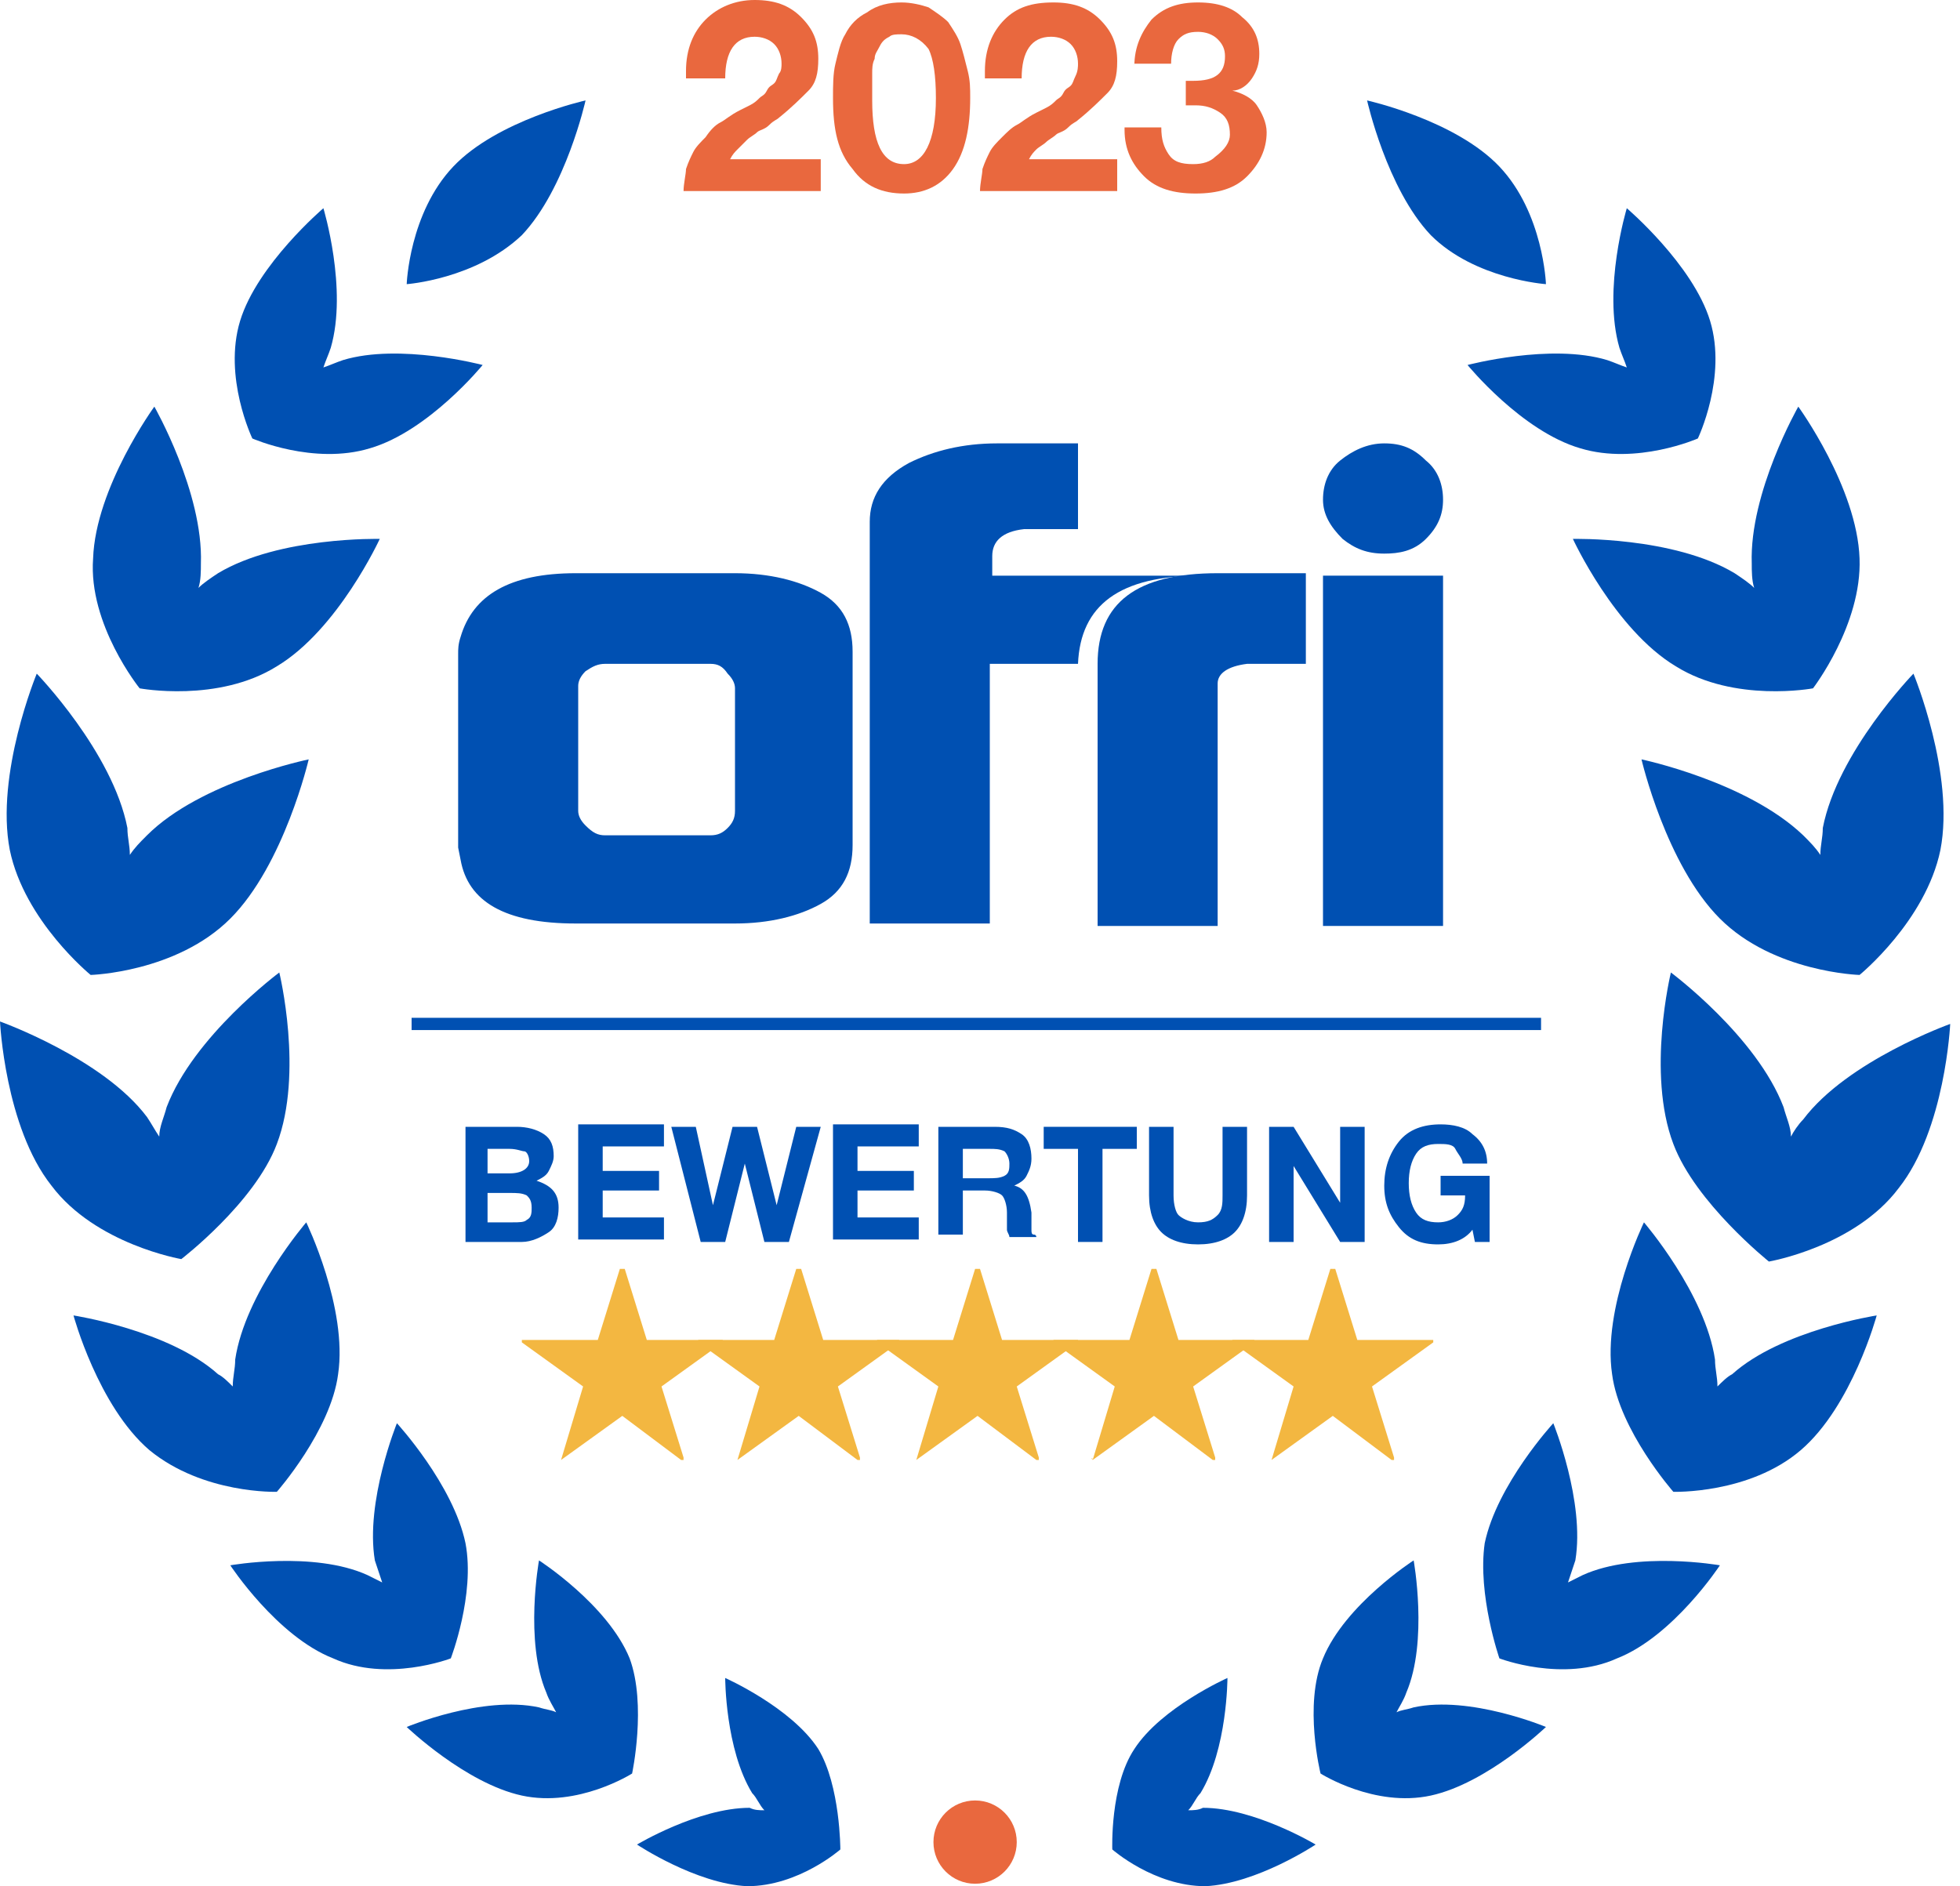
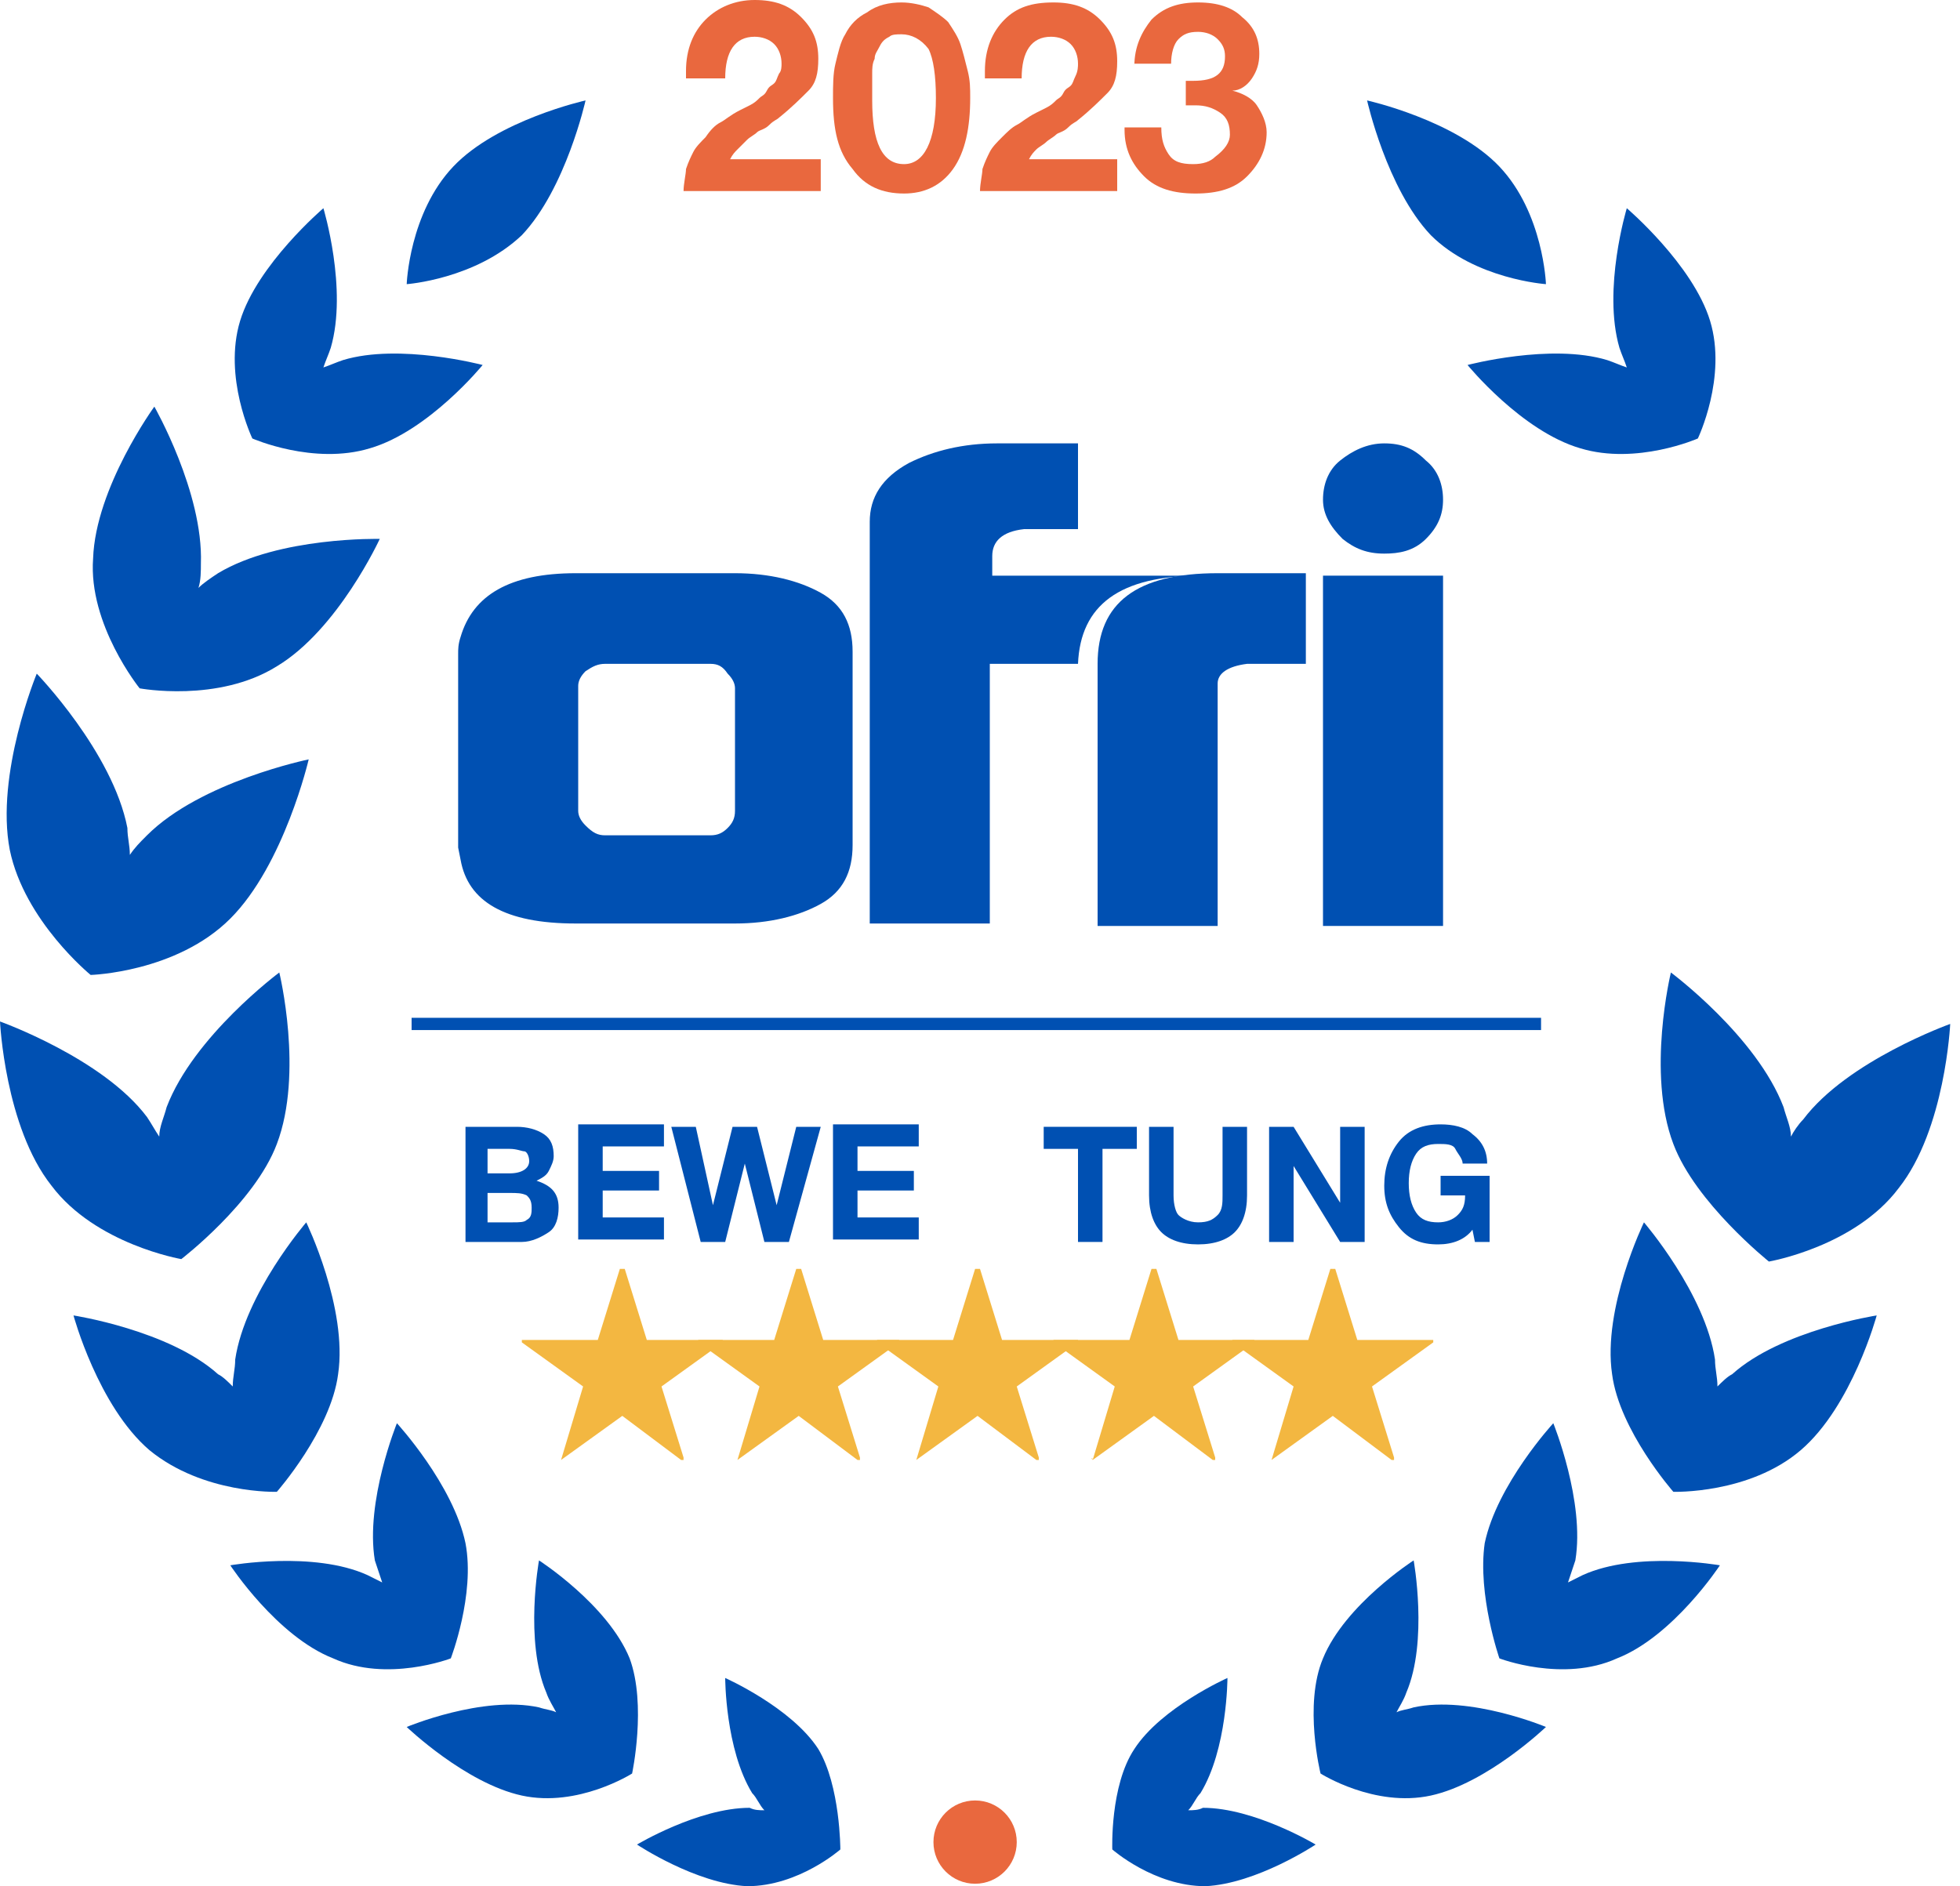
<svg xmlns="http://www.w3.org/2000/svg" fill="none" height="77" viewBox="0 0 80 77" width="80">
  <g fill="#0050b2">
    <path d="m15.1 18.3c2.4-.7 4.6-3.4 4.6-3.4s-3.4-.9-5.7-.2c-.3.1-.5.2-.8.3.1-.3.2-.5.3-.8.7-2.4-.3-5.7-.3-5.7s-2.7 2.3-3.4 4.6.5 4.8.5 4.8 2.5 1.1 4.8.4z" />
    <path d="m21.3 9.6c1.8-1.9 2.6-5.5 2.6-5.5s-3.6.8-5.4 2.7-1.9 4.8-1.9 4.8 2.8-.2 4.7-2z" />
    <path d="m5.7 28.1s3.2.6 5.6-.9c2.5-1.5 4.2-5.2 4.2-5.2s-4.1-.1-6.6 1.4c-.3.2-.6.4-.8.6.1-.3.1-.7.1-1 .1-2.9-1.9-6.4-1.9-6.4s-2.4 3.3-2.5 6.2c-.2 2.7 1.9 5.3 1.9 5.3z" />
    <path d="m9.4 37.5c2.2-2.2 3.2-6.5 3.2-6.5s-4.4.9-6.6 3.1c-.3.3-.5.5-.7.8 0-.4-.1-.7-.1-1.1-.6-3.1-3.7-6.3-3.7-6.3s-1.7 4.1-1.1 7.2c.6 2.9 3.3 5.1 3.3 5.1s3.5-.1 5.7-2.3z" />
    <path d="m11.3 46.7c1.1-2.9.1-7 .1-7s-3.5 2.6-4.6 5.5c-.1.4-.3.8-.3 1.2-.2-.3-.3-.5-.5-.8-1.8-2.4-6-3.9-6-3.9s.2 4.3 2.1 6.7c1.8 2.4 5.3 3 5.3 3s3-2.3 3.9-4.7z" />
    <path d="m11.3 60.9s2.2-2.5 2.5-4.8c.4-2.7-1.3-6.2-1.3-6.2s-2.5 2.9-2.9 5.6c0 .4-.1.7-.1 1.1-.2-.2-.4-.4-.6-.5-2-1.8-5.9-2.4-5.9-2.4s1 3.7 3.1 5.5c2.2 1.8 5.2 1.7 5.2 1.7z" />
    <path d="m19 63c-.5-2.4-2.8-4.9-2.8-4.9s-1.3 3.2-.9 5.6l.3.9c-.2-.1-.4-.2-.6-.3-2.2-1-5.6-.4-5.6-.4s1.9 2.9 4.2 3.8c2.2 1 4.8 0 4.8 0s1-2.6.6-4.7z" />
    <path d="m25.7 67.7c-.9-2.2-3.7-4-3.7-4s-.6 3.3.3 5.4c.1.3.3.6.4.8-.2-.1-.4-.1-.7-.2-2.3-.5-5.4.8-5.4.8s2.4 2.3 4.7 2.8 4.5-.9 4.5-.9.6-2.8-.1-4.7z" />
    <path d="m33.4 71.4c-1.1-1.7-3.8-2.9-3.8-2.9s0 2.9 1.1 4.7c.2.2.3.5.5.7-.2 0-.4 0-.6-.1-2.1 0-4.6 1.5-4.6 1.5s2.4 1.6 4.5 1.7c2.1 0 3.8-1.5 3.8-1.5s0-2.6-.9-4.1z" />
    <path d="m64.5 18.3c-2.4-.7-4.6-3.4-4.6-3.4s3.4-.9 5.7-.2c.3.1.5.2.8.3-.1-.3-.2-.5-.3-.8-.7-2.4.3-5.7.3-5.7s2.7 2.3 3.4 4.6-.5 4.8-.5 4.8-2.5 1.1-4.8.4z" />
    <path d="m58.4 9.6c-1.8-1.9-2.6-5.5-2.6-5.5s3.6.8 5.4 2.7 1.9 4.8 1.9 4.8-2.9-.2-4.7-2z" />
-     <path d="m74 28.1s-3.2.6-5.6-.9c-2.5-1.5-4.2-5.2-4.2-5.2s4.1-.1 6.6 1.4c.3.2.6.4.8.6-.1-.3-.1-.7-.1-1-.1-2.9 1.9-6.4 1.9-6.4s2.4 3.3 2.5 6.2c.1 2.7-1.9 5.3-1.9 5.3z" />
-     <path d="m70.2 37.5c-2.2-2.2-3.2-6.5-3.2-6.5s4.3.9 6.6 3.1c.3.3.5.5.7.8 0-.4.1-.7.1-1.1.6-3.1 3.7-6.3 3.7-6.3s1.7 4.1 1.1 7.2c-.6 2.9-3.3 5.1-3.3 5.1s-3.5-.1-5.7-2.3z" />
    <path d="m68.3 46.7c-1.1-2.9-.1-7-.1-7s3.5 2.6 4.6 5.5c.1.4.3.8.3 1.2.1-.2.3-.5.5-.7 1.8-2.4 6-3.9 6-3.9s-.2 4.3-2.1 6.7c-1.8 2.4-5.3 3-5.3 3s-3-2.4-3.9-4.8z" />
    <path d="m68.3 60.9s-2.2-2.5-2.5-4.8c-.4-2.7 1.3-6.2 1.3-6.2s2.5 2.9 2.9 5.6c0 .4.1.7.1 1.1.2-.2.4-.4.6-.5 2-1.8 5.9-2.4 5.9-2.4s-1 3.7-3.1 5.5-5.2 1.7-5.2 1.7z" />
    <path d="m60.6 63c.5-2.4 2.8-4.9 2.8-4.9s1.3 3.2.9 5.6c-.1.3-.2.6-.3.9.2-.1.4-.2.6-.3 2.2-1 5.6-.4 5.6-.4s-1.9 2.9-4.2 3.8c-2.2 1-4.8 0-4.8 0s-.9-2.6-.6-4.7z" />
    <path d="m54 67.7c.9-2.2 3.7-4 3.7-4s.6 3.3-.3 5.4c-.1.3-.3.6-.4.8.2-.1.4-.1.7-.2 2.3-.5 5.4.8 5.4.8s-2.4 2.3-4.7 2.8-4.5-.9-4.5-.9-.7-2.8.1-4.7z" />
    <path d="m46.3 71.4c1.1-1.7 3.8-2.9 3.8-2.9s0 2.9-1.1 4.7c-.2.2-.3.5-.5.7.2 0 .4 0 .6-.1 2.1 0 4.6 1.5 4.6 1.5s-2.4 1.6-4.5 1.7c-2.1 0-3.8-1.5-3.8-1.5s-.1-2.6.9-4.1z" />
    <path d="m49 23.5h-5.1-3.4v-.8c0-.6.4-1 1.3-1.1h.1 2.1v-3.5h-3.3c-1.4 0-2.6.3-3.6.8-1.1.6-1.6 1.4-1.6 2.4v16.4h4.9v-10.6h3.4.2c.1-2.4 1.7-3.6 5-3.6z" />
    <path d="m18.7 34.6v-7.9c0-.2 0-.4.1-.7.5-1.7 2-2.6 4.7-2.6h6.5c1.4 0 2.6.3 3.5.8s1.3 1.3 1.3 2.4v7.9c0 1.1-.4 1.9-1.3 2.4s-2.1.8-3.5.8h-6.5c-2.9 0-4.4-.9-4.7-2.6zm6-.5h4.3c.3 0 .5-.1.7-.3s.3-.4.3-.7v-5c0-.2-.1-.4-.3-.6-.2-.3-.4-.4-.7-.4h-4.3c-.3 0-.5.1-.8.3-.2.2-.3.4-.3.6v5.1c0 .2.1.4.3.6.3.3.5.4.8.4z" />
    <path d="m54 20.4c0-.6.2-1.2.7-1.6s1.1-.7 1.8-.7 1.2.2 1.7.7c.5.4.7 1 .7 1.6s-.2 1.1-.7 1.6-1.1.6-1.7.6c-.7 0-1.2-.2-1.7-.6-.5-.5-.8-1-.8-1.6z" />
    <path d="m58.9 23.5h-4.9v14.3h4.9z" />
    <path d="m49.7 37.8v-9.9c0-.4.4-.7 1.2-.8h2.4v-3.7h-3.6c-3.3 0-4.9 1.2-4.9 3.7v10.7z" />
    <path d="m18.9 46h2.2c.4 0 .8.1 1.1.3s.4.5.4.9c0 .2-.1.4-.2.6s-.3.3-.5.4c.6.2.9.5.9 1.1 0 .4-.1.8-.4 1s-.7.4-1.1.4h-2.3v-4.7zm1 .8v1.1h.9c.5 0 .8-.2.8-.5 0-.2-.1-.4-.2-.4s-.3-.1-.6-.1h-.9zm0 1.8v1.3h1c.3 0 .5 0 .6-.1.2-.1.2-.3.2-.5 0-.3-.1-.4-.2-.5-.2-.1-.4-.1-.7-.1h-.9z" />
    <path d="m27.1 46v.8h-2.5v1h2.3v.8h-2.3v1.1h2.5v.9h-3.5v-4.7h3.5z" />
    <path d="m27.4 46h1l.7 3.2.8-3.2h1l.8 3.2.8-3.2h1l-1.3 4.7h-1l-.8-3.2-.8 3.2h-1z" />
    <path d="m37.5 46v.8h-2.5v1h2.3v.8h-2.3v1.1h2.5v.9h-3.5v-4.7h3.5z" />
-     <path d="m38.3 46h2.3c.5 0 .8.1 1.1.3s.4.6.4 1c0 .3-.1.5-.2.7s-.3.3-.5.4c.4.1.6.4.7 1.1v.2.3.2c0 .1 0 .2.1.2s.1.1.1.1h-1.1c0-.1-.1-.2-.1-.3s0-.2 0-.4 0-.3 0-.3c0-.3-.1-.6-.2-.7s-.4-.2-.7-.2h-.9v1.8h-1zm1 .8v1.3h1c.3 0 .5 0 .7-.1s.2-.3.2-.5-.1-.4-.2-.5c-.2-.1-.4-.1-.6-.1h-1.1z" />
    <path d="m46.4 46v.9h-1.4v3.8h-1v-3.8h-1.4v-.9z" />
    <path d="m50.9 46v2.8c0 .7-.2 1.2-.5 1.5s-.8.5-1.5.5-1.2-.2-1.5-.5-.5-.8-.5-1.5v-2.8h1v2.8c0 .4.1.7.2.8s.4.3.8.3.6-.1.8-.3.2-.5.2-.8v-2.8z" />
    <path d="m51.8 50.7v-4.7h1l1.9 3.1v-3.1h1v4.7h-1l-1.9-3.1v3.1z" />
    <path d="m60.8 48.2v2.5h-.6l-.1-.5c-.3.4-.8.6-1.4.6-.7 0-1.2-.2-1.6-.7s-.6-1-.6-1.7.2-1.3.6-1.8 1-.7 1.7-.7c.5 0 1 .1 1.3.4.4.3.6.7.6 1.2h-1c0-.2-.2-.4-.3-.6s-.4-.2-.7-.2c-.4 0-.7.1-.9.4s-.3.7-.3 1.2.1.9.3 1.2.5.4.9.4c.3 0 .6-.1.8-.3s.3-.4.3-.8h-1v-.8h2z" />
  </g>
  <g fill="#e9683e">
    <path d="m33.5 6.5v1.3h-5.6c0-.3.1-.7.1-.9.1-.3.2-.5.3-.7s.3-.4.5-.6c.2-.3.4-.5.6-.6s.4-.3.8-.5c0 0 .2-.1.4-.2s.3-.2.4-.3.2-.1.3-.3.2-.2.3-.3.1-.2.2-.4c.1-.1.1-.3.1-.4 0-.3-.1-.6-.3-.8s-.5-.3-.8-.3c-.8 0-1.2.6-1.2 1.7h-1.6v-.3c0-.9.3-1.6.8-2.1s1.2-.8 2-.8 1.4.2 1.9.7.7 1 .7 1.7c0 .6-.1 1-.4 1.3s-.7.7-1.2 1.1c-.1.1-.2.1-.4.3s-.4.2-.5.3-.3.2-.4.3-.3.3-.4.4-.2.2-.3.4z" />
    <path d="m36.8.1c.4 0 .8.1 1.1.2.3.2.6.4.8.6.2.3.4.6.5.9s.2.7.3 1.1.1.7.1 1.1c0 1.2-.2 2.2-.7 2.9s-1.2 1-2 1c-.9 0-1.6-.3-2.1-1-.6-.7-.8-1.6-.8-2.9 0-.5 0-1 .1-1.4s.2-.9.4-1.2c.2-.4.5-.7.9-.9.4-.3.9-.4 1.4-.4zm0 1.3c-.2 0-.4 0-.5.1-.2.1-.3.2-.4.4s-.2.3-.2.5c-.1.2-.1.4-.1.6v.6.5c0 1.7.4 2.6 1.3 2.6.8 0 1.3-.9 1.3-2.7 0-.9-.1-1.6-.3-2-.3-.4-.7-.6-1.1-.6z" />
    <path d="m45.6 6.5v1.3h-5.6c0-.3.1-.7.1-.9.1-.3.2-.5.3-.7s.3-.4.5-.6.4-.4.6-.5.4-.3.8-.5c0 0 .2-.1.4-.2s.3-.2.4-.3.2-.1.3-.3.2-.2.3-.3.1-.2.2-.4.1-.4.1-.5c0-.3-.1-.6-.3-.8s-.5-.3-.8-.3c-.8 0-1.2.6-1.2 1.7h-1.5v-.3c0-.9.3-1.6.8-2.1.5-.5 1.1-.7 2-.7.8 0 1.4.2 1.9.7.5.5.7 1.0.7 1.7 0 .6-.1 1-.4 1.3s-.7.7-1.2 1.1c-.1.1-.2.1-.4.3s-.4.2-.5.3-.3.2-.4.3-.3.2-.4.3-.2.2-.3.4z" />
    <path d="m46.3 2.7c0-.8.3-1.4.7-1.9.5-.5 1.1-.7 1.9-.7s1.4.2 1.8.6c.5.4.7.9.7 1.5 0 .4-.1.7-.3 1s-.5.5-.8.5c.4.1.8.3 1 .6s.4.7.4 1.1c0 .7-.3 1.3-.8 1.8s-1.2.7-2.1.7-1.6-.2-2.1-.7-.8-1.1-.8-1.9v-.1h1.5c0 .5.1.8.3 1.1s.5.4 1 .4c.4 0 .7-.1.9-.3.4-.3.6-.6.6-.9 0-.4-.1-.7-.4-.9s-.6-.3-1-.3c-.2 0-.3 0-.4 0v-1h.3c.9 0 1.3-.3 1.3-1 0-.3-.1-.5-.3-.7s-.5-.3-.8-.3c-.4 0-.6.1-.8.3s-.3.6-.3 1h-1.5z" />
  </g>
  <g fill="#f3b741">
    <path d="m37.4 59.6c-.1 0-.1 0 0 0-.1-.1-.1-.1 0 0l.9-3-2.5-1.8s0 0 0-.1h.1 3l.9-2.9h.1.1l.9 2.9h3 .1v.1l-2.5 1.8.9 2.9v.1h-.1l-2.4-1.8z" />
    <path d="m30.1 59.6c-.1-.1-.1-.1 0 0l.9-3-2.5-1.8s0 0 0-.1h.1 3l.9-2.9h.1.1l.9 2.9h3 .1v.1l-2.5 1.8.9 2.9v.1h-.1l-2.4-1.8z" />
    <path d="m22.9 59.6c-.1 0-.1 0 0 0-.1-.1-.1-.1 0 0l.9-3-2.5-1.8s0 0 0-.1h.1 3l.9-2.9h.1.1l.9 2.9h3 .1v.1l-2.5 1.8.9 2.9v.1h-.1l-2.4-1.8z" />
    <path d="m51.9 59.6c-.1-.1-.1-.1 0 0l.9-3-2.5-1.8s0 0 0-.1h.1 3l.9-2.9h.1.1l.9 2.9h3 .1v.1l-2.5 1.8.9 2.9v.1h-.1l-2.4-1.8z" />
    <path d="m44.6 59.6c-.1-.1 0-.1 0 0l.9-3-2.5-1.8s0 0 0-.1h.1 3l.9-2.9h.1.1l.9 2.9h3 .1v.1l-2.5 1.8.9 2.9v.1h-.1l-2.4-1.8z" />
  </g>
  <path d="m39.8 76.9c.939 0 1.7-.761 1.7-1.7s-.761-1.7-1.7-1.7-1.7.761-1.7 1.7.761 1.7 1.7 1.7z" fill="#e9683e" />
  <path d="m16.8 41.8h46.1" stroke="#0050b2" stroke-miterlimit="10" stroke-width=".5" />
</svg>